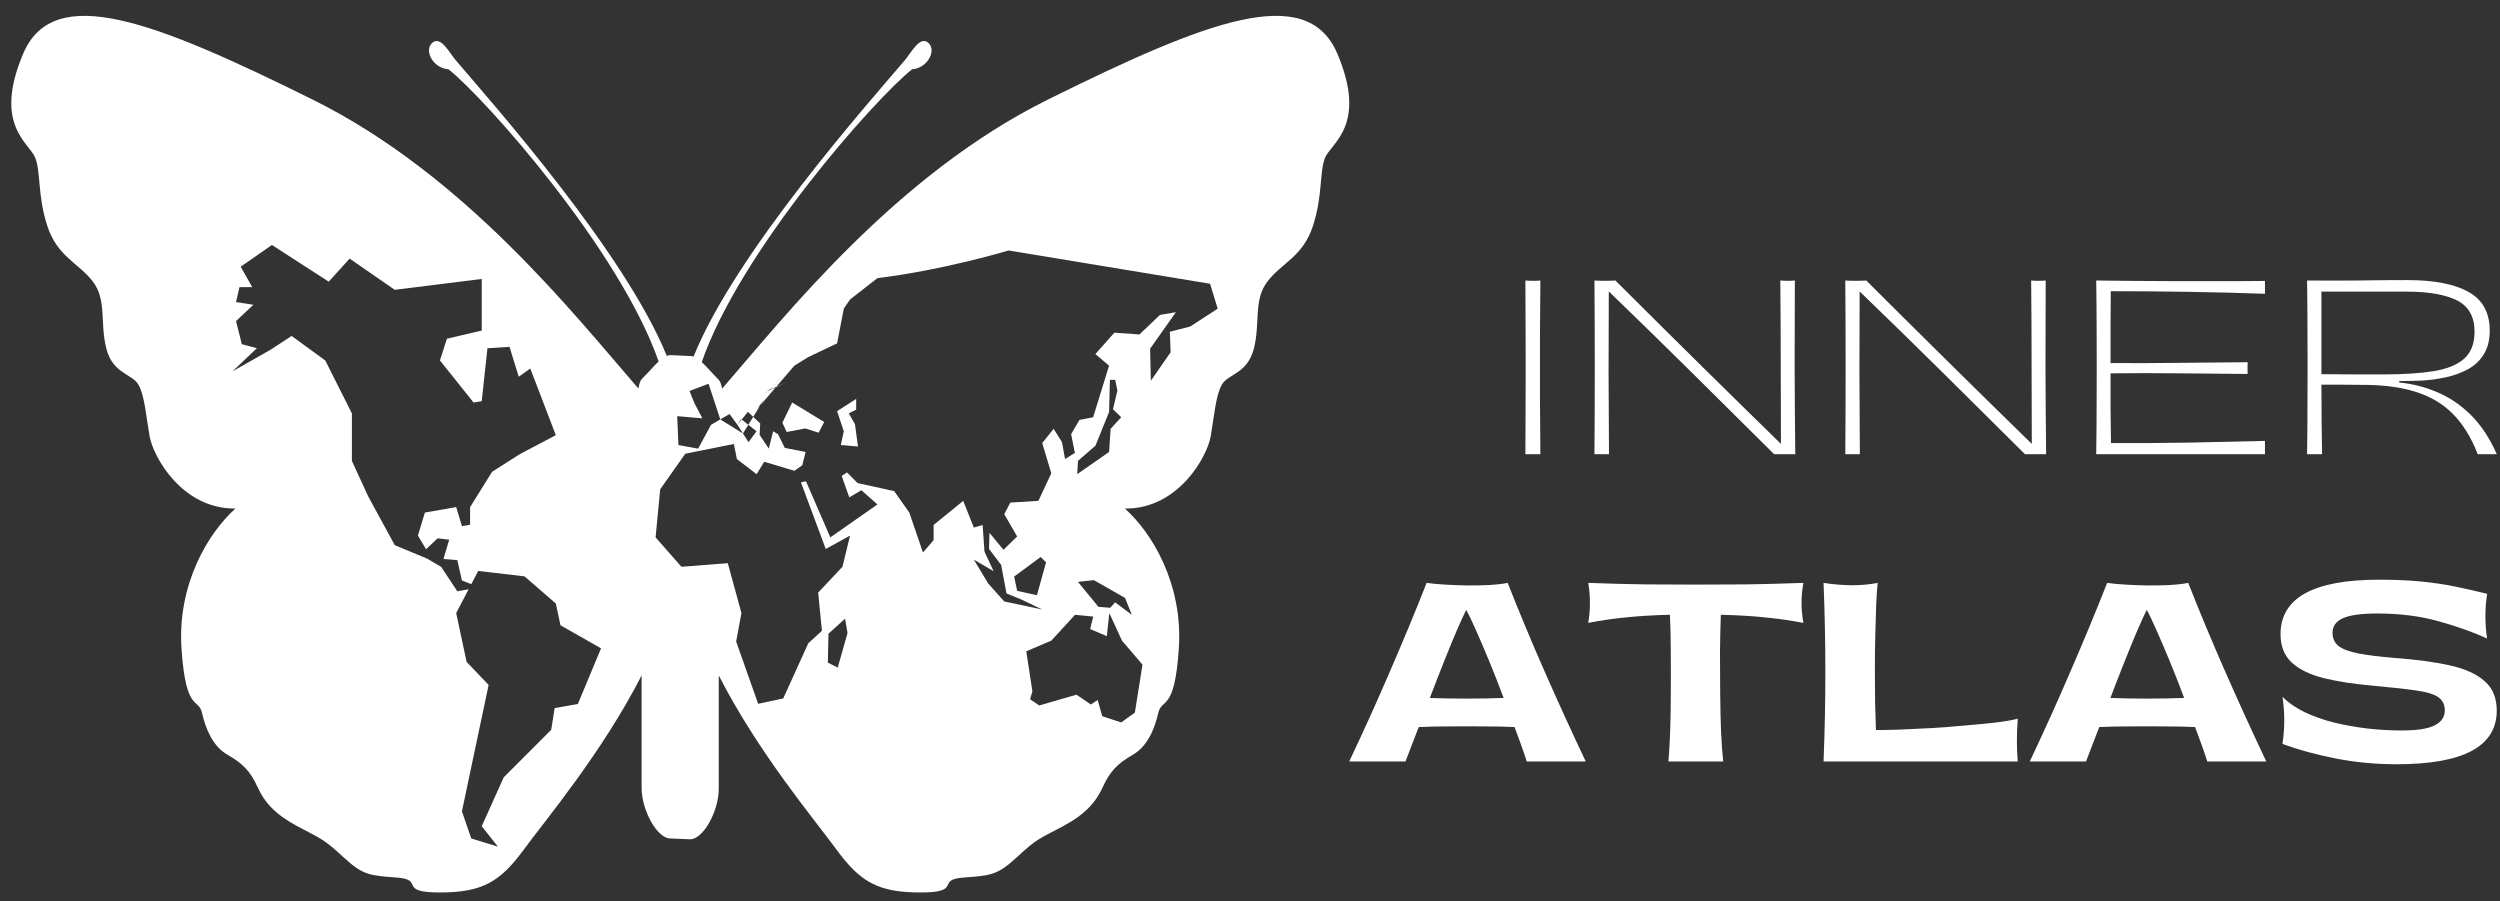
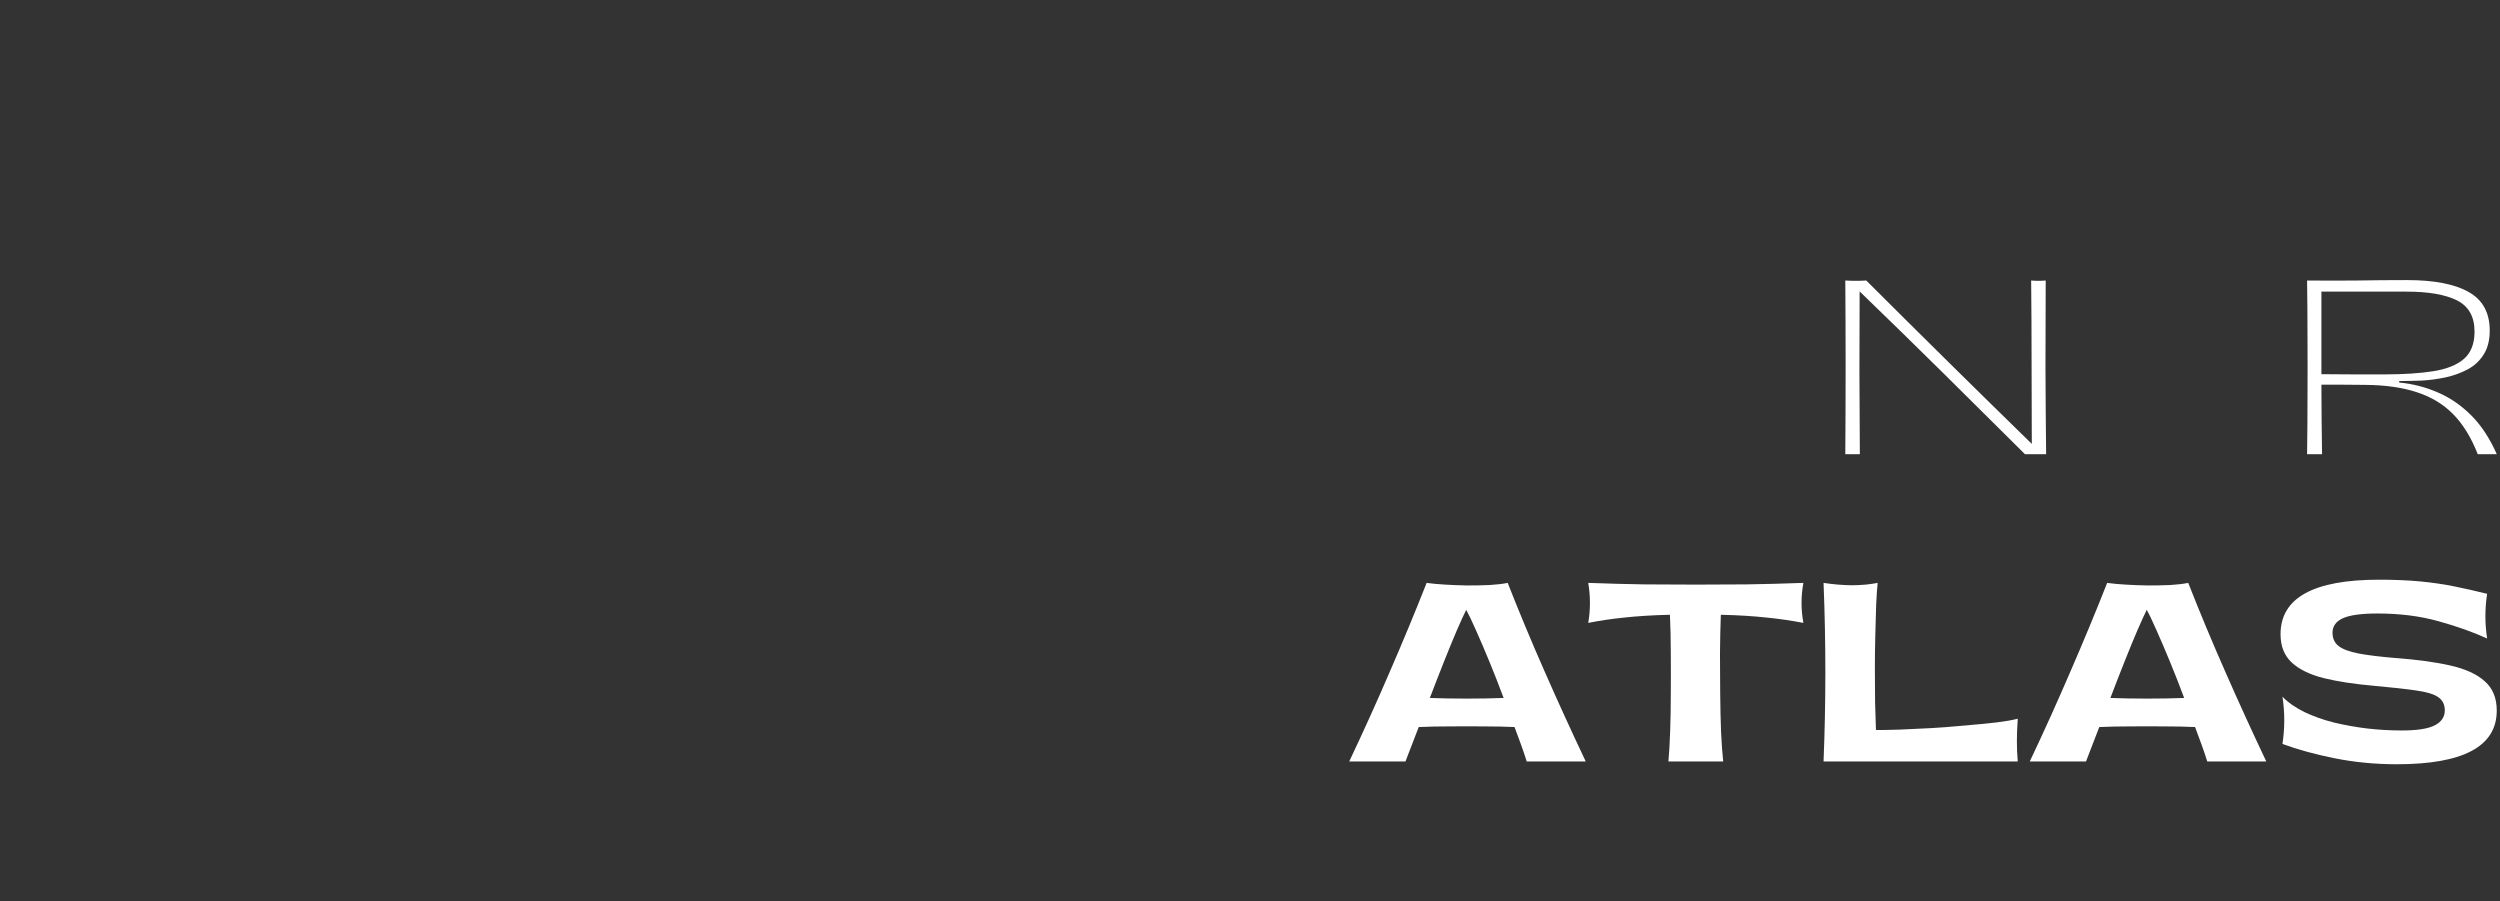
<svg xmlns="http://www.w3.org/2000/svg" width="147" height="53" viewBox="0 0 147 53" fill="none">
  <rect x="0" y="0" width="147" height="53" fill="#333333" stroke="none" />
-   <path d="M89.693 26.705C89.7 25.624 89.706 24.504 89.706 23.348C89.712 22.184 89.712 21.018 89.706 19.852C89.706 18.688 89.7 17.569 89.693 16.494C90.011 16.519 90.303 16.519 90.574 16.494C90.564 17.569 90.555 18.688 90.549 19.852C90.549 21.018 90.549 22.184 90.549 23.348C90.555 24.514 90.564 25.633 90.574 26.705H89.693Z" fill="white" />
-   <path d="M104.317 26.705C102.714 25.114 101.104 23.517 99.488 21.914C97.869 20.313 96.237 18.72 94.597 17.135C94.587 18.729 94.584 20.326 94.584 21.926C94.59 23.52 94.6 25.114 94.609 26.705H93.754C93.779 23.309 93.779 19.908 93.754 16.494C94.163 16.519 94.574 16.519 94.986 16.494C98.221 19.722 101.466 22.926 104.72 26.101C104.72 24.51 104.713 22.913 104.707 21.31C104.707 19.7 104.698 18.097 104.682 16.494C104.974 16.519 105.26 16.519 105.537 16.494C105.528 18.198 105.524 19.898 105.524 21.599C105.531 23.303 105.543 25.004 105.562 26.705H104.317Z" fill="white" />
  <path d="M119.067 26.705C117.464 25.114 115.854 23.517 114.238 21.914C112.619 20.313 110.988 18.72 109.346 17.135C109.337 18.729 109.334 20.326 109.334 21.926C109.34 23.52 109.35 25.114 109.359 26.705H108.504C108.529 23.309 108.529 19.908 108.504 16.494C108.913 16.519 109.324 16.519 109.736 16.494C112.971 19.722 116.216 22.926 119.47 26.101C119.47 24.51 119.463 22.913 119.457 21.31C119.457 19.7 119.448 18.097 119.432 16.494C119.724 16.519 120.01 16.519 120.287 16.494C120.278 18.198 120.274 19.898 120.274 21.599C120.281 23.303 120.293 25.004 120.312 26.705H119.067Z" fill="white" />
-   <path d="M123.258 26.705C123.274 25.558 123.283 24.398 123.283 23.222C123.289 22.049 123.289 20.892 123.283 19.751C123.283 18.603 123.274 17.519 123.258 16.494C123.987 16.503 124.767 16.513 125.597 16.519C126.427 16.529 127.276 16.532 128.15 16.532C129.03 16.532 129.898 16.532 130.753 16.532C131.608 16.532 132.416 16.529 133.18 16.519V17.274C131.771 17.223 130.278 17.186 128.703 17.16C127.134 17.135 125.603 17.123 124.113 17.123C124.104 17.827 124.1 18.531 124.1 19.235C124.1 19.933 124.1 20.637 124.1 21.348C125.449 21.357 126.81 21.354 128.187 21.335C129.561 21.32 130.885 21.307 132.161 21.298C132.152 21.534 132.152 21.763 132.161 21.989C130.885 21.974 129.561 21.961 128.187 21.952C126.81 21.936 125.449 21.936 124.1 21.952C124.1 22.574 124.1 23.241 124.1 23.951C124.107 24.665 124.116 25.366 124.126 26.051C125.616 26.061 127.147 26.051 128.716 26.026C130.281 25.995 131.771 25.96 133.18 25.925V26.705H123.258Z" fill="white" />
  <path d="M135.656 26.705C135.672 25.633 135.681 24.514 135.681 23.348C135.688 22.184 135.688 21.018 135.681 19.852C135.681 18.688 135.672 17.569 135.656 16.494C136.669 16.503 137.649 16.503 138.599 16.494C139.555 16.478 140.529 16.469 141.529 16.469C143.129 16.469 144.34 16.704 145.163 17.173C145.984 17.635 146.396 18.39 146.396 19.436C146.396 20.015 146.273 20.49 146.031 20.858C145.795 21.229 145.481 21.518 145.088 21.725C144.692 21.936 144.261 22.09 143.792 22.191C143.321 22.291 142.849 22.354 142.371 22.379C141.894 22.398 141.46 22.404 141.076 22.404V22.492C141.856 22.568 142.598 22.756 143.302 23.058C144.013 23.354 144.666 23.794 145.264 24.379C145.867 24.966 146.383 25.743 146.811 26.705H145.691C145.305 25.718 144.817 24.929 144.233 24.341C143.654 23.756 142.941 23.329 142.095 23.058C141.255 22.782 140.253 22.64 139.089 22.631C138.435 22.624 137.92 22.618 137.543 22.618C137.172 22.618 136.826 22.618 136.499 22.618C136.499 23.366 136.502 24.07 136.511 24.731C136.518 25.385 136.527 26.045 136.537 26.705H135.656ZM136.499 22.002C137.194 22.002 137.876 22.008 138.549 22.015C139.218 22.015 139.759 22.015 140.171 22.015C141.328 22.015 142.299 21.952 143.088 21.826C143.874 21.7 144.475 21.458 144.887 21.096C145.295 20.738 145.503 20.204 145.503 19.499C145.503 18.619 145.157 18.009 144.472 17.663C143.783 17.321 142.799 17.148 141.516 17.148H136.499C136.499 17.937 136.499 18.739 136.499 19.55C136.499 20.355 136.499 21.172 136.499 22.002Z" fill="white" />
  <path d="M93.242 44.775H89.772C89.677 44.473 89.57 44.152 89.445 43.806C89.319 43.464 89.187 43.112 89.055 42.75C88.492 42.725 87.879 42.712 87.219 42.712C86.565 42.706 85.905 42.706 85.244 42.712C84.591 42.712 83.981 42.725 83.421 42.75L82.641 44.775H79.334C80.164 43.024 80.956 41.273 81.711 39.518C82.472 37.767 83.198 36.019 83.886 34.274C84.188 34.318 84.546 34.35 84.968 34.375C85.386 34.4 85.823 34.419 86.276 34.425C86.728 34.425 87.162 34.419 87.583 34.4C88.001 34.375 88.357 34.334 88.652 34.274C89.338 36.019 90.067 37.767 90.84 39.518C91.611 41.273 92.412 43.024 93.242 44.775ZM84.075 41.04C84.735 41.065 85.458 41.078 86.238 41.078C87.024 41.078 87.75 41.065 88.413 41.04C88.137 40.295 87.854 39.578 87.571 38.89C87.285 38.195 87.021 37.579 86.779 37.041C86.543 36.507 86.354 36.11 86.213 35.859C86.087 36.11 85.905 36.507 85.672 37.041C85.446 37.569 85.194 38.182 84.917 38.877C84.641 39.575 84.358 40.295 84.075 41.04Z" fill="white" />
  <path d="M98.104 44.775C98.145 44.297 98.18 43.712 98.205 43.014C98.23 42.319 98.243 41.578 98.243 40.788C98.249 39.993 98.249 39.198 98.243 38.399C98.243 37.594 98.224 36.846 98.192 36.148C97.152 36.173 96.259 36.23 95.514 36.312C94.766 36.387 94.058 36.494 93.389 36.626C93.521 35.846 93.521 35.063 93.389 34.274C94.577 34.318 95.684 34.347 96.709 34.362C97.74 34.372 98.736 34.375 99.701 34.375C100.673 34.375 101.67 34.372 102.694 34.362C103.726 34.347 104.839 34.318 106.039 34.274C105.895 35.063 105.895 35.846 106.039 36.626C105.351 36.494 104.631 36.387 103.876 36.312C103.128 36.23 102.232 36.173 101.185 36.148C101.16 36.852 101.141 37.604 101.135 38.399C101.135 39.198 101.138 39.996 101.148 40.801C101.154 41.599 101.173 42.342 101.198 43.027C101.229 43.715 101.273 44.297 101.324 44.775H98.104Z" fill="white" />
  <path d="M107.225 44.775C107.366 41.279 107.366 37.779 107.225 34.274C107.778 34.359 108.325 34.406 108.872 34.413C109.416 34.413 109.928 34.368 110.406 34.274C110.372 34.601 110.343 35.035 110.318 35.569C110.299 36.107 110.284 36.701 110.268 37.355C110.249 38.003 110.243 38.663 110.243 39.342C110.243 40.021 110.246 40.672 110.255 41.291C110.271 41.914 110.287 42.458 110.306 42.926C110.664 42.926 111.129 42.92 111.701 42.901C112.27 42.876 112.887 42.847 113.55 42.813C114.21 42.772 114.87 42.722 115.524 42.662C116.185 42.605 116.788 42.546 117.335 42.486C117.888 42.42 118.322 42.344 118.643 42.26C118.608 42.772 118.593 43.215 118.593 43.593C118.593 43.964 118.608 44.356 118.643 44.775H107.225Z" fill="white" />
  <path d="M133.258 44.775H129.787C129.693 44.473 129.586 44.152 129.46 43.806C129.334 43.464 129.202 43.112 129.07 42.75C128.508 42.725 127.895 42.712 127.234 42.712C126.58 42.706 125.92 42.706 125.26 42.712C124.606 42.712 123.996 42.725 123.437 42.75L122.657 44.775H119.35C120.18 43.024 120.972 41.273 121.726 39.518C122.487 37.767 123.213 36.019 123.902 34.274C124.204 34.318 124.562 34.35 124.983 34.375C125.401 34.4 125.838 34.419 126.291 34.425C126.744 34.425 127.178 34.419 127.599 34.4C128.017 34.375 128.372 34.334 128.668 34.274C129.353 36.019 130.083 37.767 130.856 39.518C131.626 41.273 132.428 43.024 133.258 44.775ZM124.091 41.04C124.751 41.065 125.474 41.078 126.253 41.078C127.039 41.078 127.766 41.065 128.429 41.04C128.152 40.295 127.869 39.578 127.586 38.89C127.3 38.195 127.036 37.579 126.794 37.041C126.558 36.507 126.37 36.11 126.228 35.859C126.103 36.11 125.92 36.507 125.688 37.041C125.461 37.569 125.21 38.182 124.933 38.877C124.656 39.575 124.373 40.295 124.091 41.04Z" fill="white" />
  <path d="M140.924 44.938C139.657 44.938 138.44 44.819 137.277 44.586C136.12 44.354 135.095 44.071 134.209 43.744C134.35 42.813 134.35 41.889 134.209 40.965C134.542 41.31 134.976 41.612 135.504 41.87C136.032 42.122 136.611 42.329 137.24 42.486C137.875 42.637 138.535 42.757 139.214 42.838C139.899 42.914 140.566 42.952 141.213 42.952C142.125 42.952 142.776 42.851 143.163 42.65C143.555 42.449 143.754 42.156 143.754 41.77C143.754 41.427 143.622 41.166 143.364 40.99C143.112 40.814 142.678 40.685 142.068 40.6C141.455 40.509 140.622 40.418 139.566 40.323C138.425 40.223 137.444 40.072 136.623 39.871C135.809 39.663 135.183 39.355 134.75 38.953C134.313 38.544 134.096 37.991 134.096 37.293C134.096 35.155 136.026 34.086 139.893 34.086C140.798 34.086 141.603 34.12 142.307 34.187C143.012 34.256 143.672 34.35 144.294 34.476C144.923 34.602 145.571 34.749 146.243 34.916C146.108 35.79 146.108 36.664 146.243 37.544C145.42 37.167 144.464 36.827 143.376 36.526C142.295 36.224 141.1 36.073 139.792 36.073C138.852 36.073 138.176 36.167 137.768 36.349C137.356 36.535 137.152 36.821 137.152 37.205C137.152 37.532 137.268 37.792 137.504 37.984C137.746 38.17 138.136 38.318 138.673 38.424C139.208 38.525 139.921 38.613 140.811 38.688C142.094 38.783 143.178 38.927 144.068 39.129C144.964 39.33 145.643 39.641 146.105 40.059C146.574 40.471 146.809 41.046 146.809 41.782C146.809 43.888 144.848 44.938 140.924 44.938Z" fill="white" />
-   <path d="M61.602 5.862C70.952 1.228 76.838 -1.066 78.632 3.149L78.633 3.15C80.43 7.369 78.26 8.411 77.907 9.287C77.574 10.163 77.783 11.5 77.198 13.294C76.613 15.088 75.362 15.461 74.528 16.549C73.692 17.634 74.11 18.967 73.734 20.471C73.362 21.974 72.234 21.971 71.858 22.598C71.486 23.225 71.4 24.434 71.191 25.644C70.986 26.856 69.273 29.942 66.143 29.902C67.731 31.321 69.567 34.327 69.315 38.124C69.067 41.921 68.316 41.004 68.106 41.922C67.897 42.837 67.483 43.883 66.603 44.383C65.731 44.886 65.27 45.34 64.852 46.262C64.433 47.18 63.809 47.889 62.473 48.599C61.139 49.308 60.969 49.308 59.803 50.393C58.633 51.478 58.256 51.477 56.629 51.602C55.002 51.726 56.629 52.477 54.126 52.477C51.623 52.477 50.577 51.85 49.201 49.975C47.861 48.147 44.59 44.265 42.263 39.716V46.393C42.263 47.661 41.371 49.35 40.573 49.35L39.416 49.301C38.619 49.3 37.727 47.608 37.727 46.34V39.716C35.396 44.268 32.125 48.148 30.785 49.975C29.406 51.85 28.363 52.477 25.86 52.477C23.358 52.477 24.985 51.726 23.357 51.602C21.73 51.477 21.354 51.478 20.184 50.393C19.017 49.311 18.85 49.311 17.514 48.599C16.177 47.886 15.553 47.18 15.135 46.262C14.72 45.34 14.259 44.886 13.383 44.383C12.504 43.883 12.089 42.84 11.88 41.922C11.671 41.004 10.923 41.922 10.671 38.125C10.423 34.325 12.259 31.321 13.844 29.902C10.713 29.941 9.004 26.856 8.795 25.644C8.586 24.434 8.501 23.225 8.125 22.598C7.749 21.971 6.622 21.974 6.246 20.471C5.87 18.967 6.288 17.634 5.455 16.549C4.622 15.464 3.37 15.088 2.785 13.294C2.2 11.5 2.41 10.166 2.076 9.287C1.743 8.408 -0.428 7.366 1.366 3.15C3.16 -1.065 9.046 1.228 18.395 5.862C27.327 10.287 33.776 18.514 37.537 22.844C37.586 22.566 37.652 22.373 37.733 22.291C38.148 21.879 38.452 21.51 38.727 21.252C36.442 14.703 28.554 5.809 26.37 4.072C25.494 4.03 24.909 2.984 25.409 2.526C25.909 2.069 26.415 3.095 26.801 3.546C29.085 6.226 36.735 14.846 39.206 20.925C39.278 20.899 39.351 20.882 39.426 20.882L40.582 20.935C40.651 20.935 40.716 20.947 40.781 20.967C43.233 14.889 50.912 6.233 53.2 3.546C53.586 3.092 54.093 2.068 54.593 2.525C55.093 2.983 54.508 4.029 53.632 4.071C51.446 5.81 43.527 14.739 41.263 21.291C41.544 21.549 41.851 21.922 42.269 22.343C42.347 22.418 42.41 22.599 42.459 22.854C46.22 18.523 52.671 10.294 61.602 5.862ZM14.151 15.683L14.832 16.884H14.081L13.878 17.761L14.899 17.92L13.878 18.878L14.218 20.235L15.104 20.476L13.674 21.833L15.922 20.556L17.148 19.754L19.124 21.194L20.692 24.309V27.104L21.646 29.18L23.212 32.055L25.121 32.85L25.939 33.331L26.891 34.768L27.557 34.647L26.824 36.048L27.436 38.919L28.731 40.275L27.161 47.706L27.71 49.303L29.276 49.781L28.326 48.582L29.617 45.709L32.411 42.914L32.614 41.636L33.978 41.395L35.342 38.122L32.957 36.767L32.682 35.488L30.845 33.891L28.119 33.57L27.714 34.346L27.161 34.131L26.891 32.934L26.074 32.867L26.414 31.734L25.733 31.653L25.051 32.296L24.574 31.493L24.983 30.138L26.824 29.817L27.161 30.935L27.642 30.856V29.817L28.936 27.741L30.57 26.702L32.682 25.588L31.183 21.672L30.502 22.151L29.959 20.395L28.661 20.476L28.326 23.59L27.848 23.671L25.869 21.194L26.278 19.916L28.326 19.438V16.402L23.212 17.042L20.558 15.205L19.33 16.562L15.989 14.405L14.151 15.683ZM65.082 37.406L64.101 36.988L64.282 36.254L63.209 36.152L61.818 37.67L60.344 38.296L60.705 40.648L60.568 41.115L61.108 41.481L63.295 40.848L64.141 41.424L64.543 41.161L64.811 42.112L65.926 42.48L66.731 41.901L67.178 39.081L65.973 37.67L65.228 36.05L65.082 37.406ZM59.307 14.727C59.307 14.727 55.551 15.866 51.593 16.355L49.983 17.609L49.616 18.148L49.221 20.19L47.526 20.997L46.711 21.5L45.683 22.477L44.652 23.456L45.152 22.989V22.988V22.989L45.614 22.774L44.712 23.824L44.94 23.456L44.484 24.09L44.712 23.824L44.289 24.511L43.977 24.217L43.612 24.669L43.579 24.643L43.362 24.98L43.612 24.669L44.001 24.977L43.687 25.488L43.362 24.98L42.895 24.344L42.352 24.661L41.664 22.565L40.543 22.989L40.834 23.71L41.3 24.599L39.82 24.471L39.893 26.168L41.05 26.38L41.808 24.98L42.352 24.661L43.687 25.489V25.488L44.012 25.999L44.484 25.359L44.001 24.977L44.289 24.511L44.701 24.898L44.665 25.571L45.206 26.379L45.46 25.359L45.749 25.53L46.145 26.336L47.371 26.575L47.172 27.359L46.711 27.683L44.937 27.15L44.489 27.883L43.33 26.992L43.15 26.106L40.293 26.68L38.818 28.773L38.549 31.598L40.07 33.326L42.795 33.116L43.596 36.048L43.286 37.721L44.579 41.384L46.054 41.069L47.526 37.825L48.329 37.092L48.108 34.845L49.537 33.326L49.983 31.493L48.554 32.279L47.094 28.36L47.393 28.301L48.823 31.598L51.593 29.662L50.651 28.825L49.938 29.244L49.491 27.986L49.805 27.779L50.428 28.405L52.575 28.876L53.465 30.134L54.27 32.487L54.897 31.757V30.867L56.637 29.451L57.262 31.023L57.779 30.87L57.887 32.435L58.424 33.586L57.262 32.905L58.111 34.316L59.05 35.366L61.281 35.836L60.077 35.262L59.181 34.894L58.87 33.219L58.154 32.273L58.182 31.329L59.004 32.328L59.808 31.543L59.05 30.234L59.405 29.554L61.059 29.449L61.816 27.829L61.282 26.053L61.952 25.215L62.446 25.999L62.624 26.992L63.204 26.629L62.981 25.528L63.472 24.691L64.276 24.536L65.213 21.5L64.409 20.819L65.524 19.562L67 19.666L68.206 18.517L69.143 18.357L67.626 20.505L67.67 22.388L68.832 20.713L68.787 19.508L69.991 19.197L71.6 18.148L71.153 16.685L59.307 14.727ZM48.713 37.265L48.677 38.961L49.258 39.255L49.835 37.223L49.69 36.377L48.713 37.265ZM63.384 34.215L64.588 35.681L65.279 35.738L65.571 35.418L66.552 36.152L66.152 35.157L64.321 34.112L63.384 34.215ZM59.632 33.901L59.81 34.74L60.971 35.001L61.508 33.065L61.193 32.749L59.632 33.901ZM65.215 24.219L64.412 26.207L63.385 27.1L63.34 27.882L65.215 26.574L65.304 25.214L65.928 24.533L65.44 24.064L65.704 22.966L65.572 22.335H65.262L65.215 24.219ZM50.343 24.09L49.907 24.302L50.272 24.939L50.448 26.253L49.44 26.167L49.616 25.359L49.221 24.176L50.343 23.456V24.09ZM48.462 24.812L48.136 25.442L47.344 25.191L46.256 25.402L46.004 24.855L46.581 23.667L48.462 24.812ZM45.644 22.74L45.222 22.923L46.711 21.5L45.644 22.74ZM45.614 22.774L45.644 22.74L46.256 22.477L45.614 22.774Z" fill="white" />
</svg>